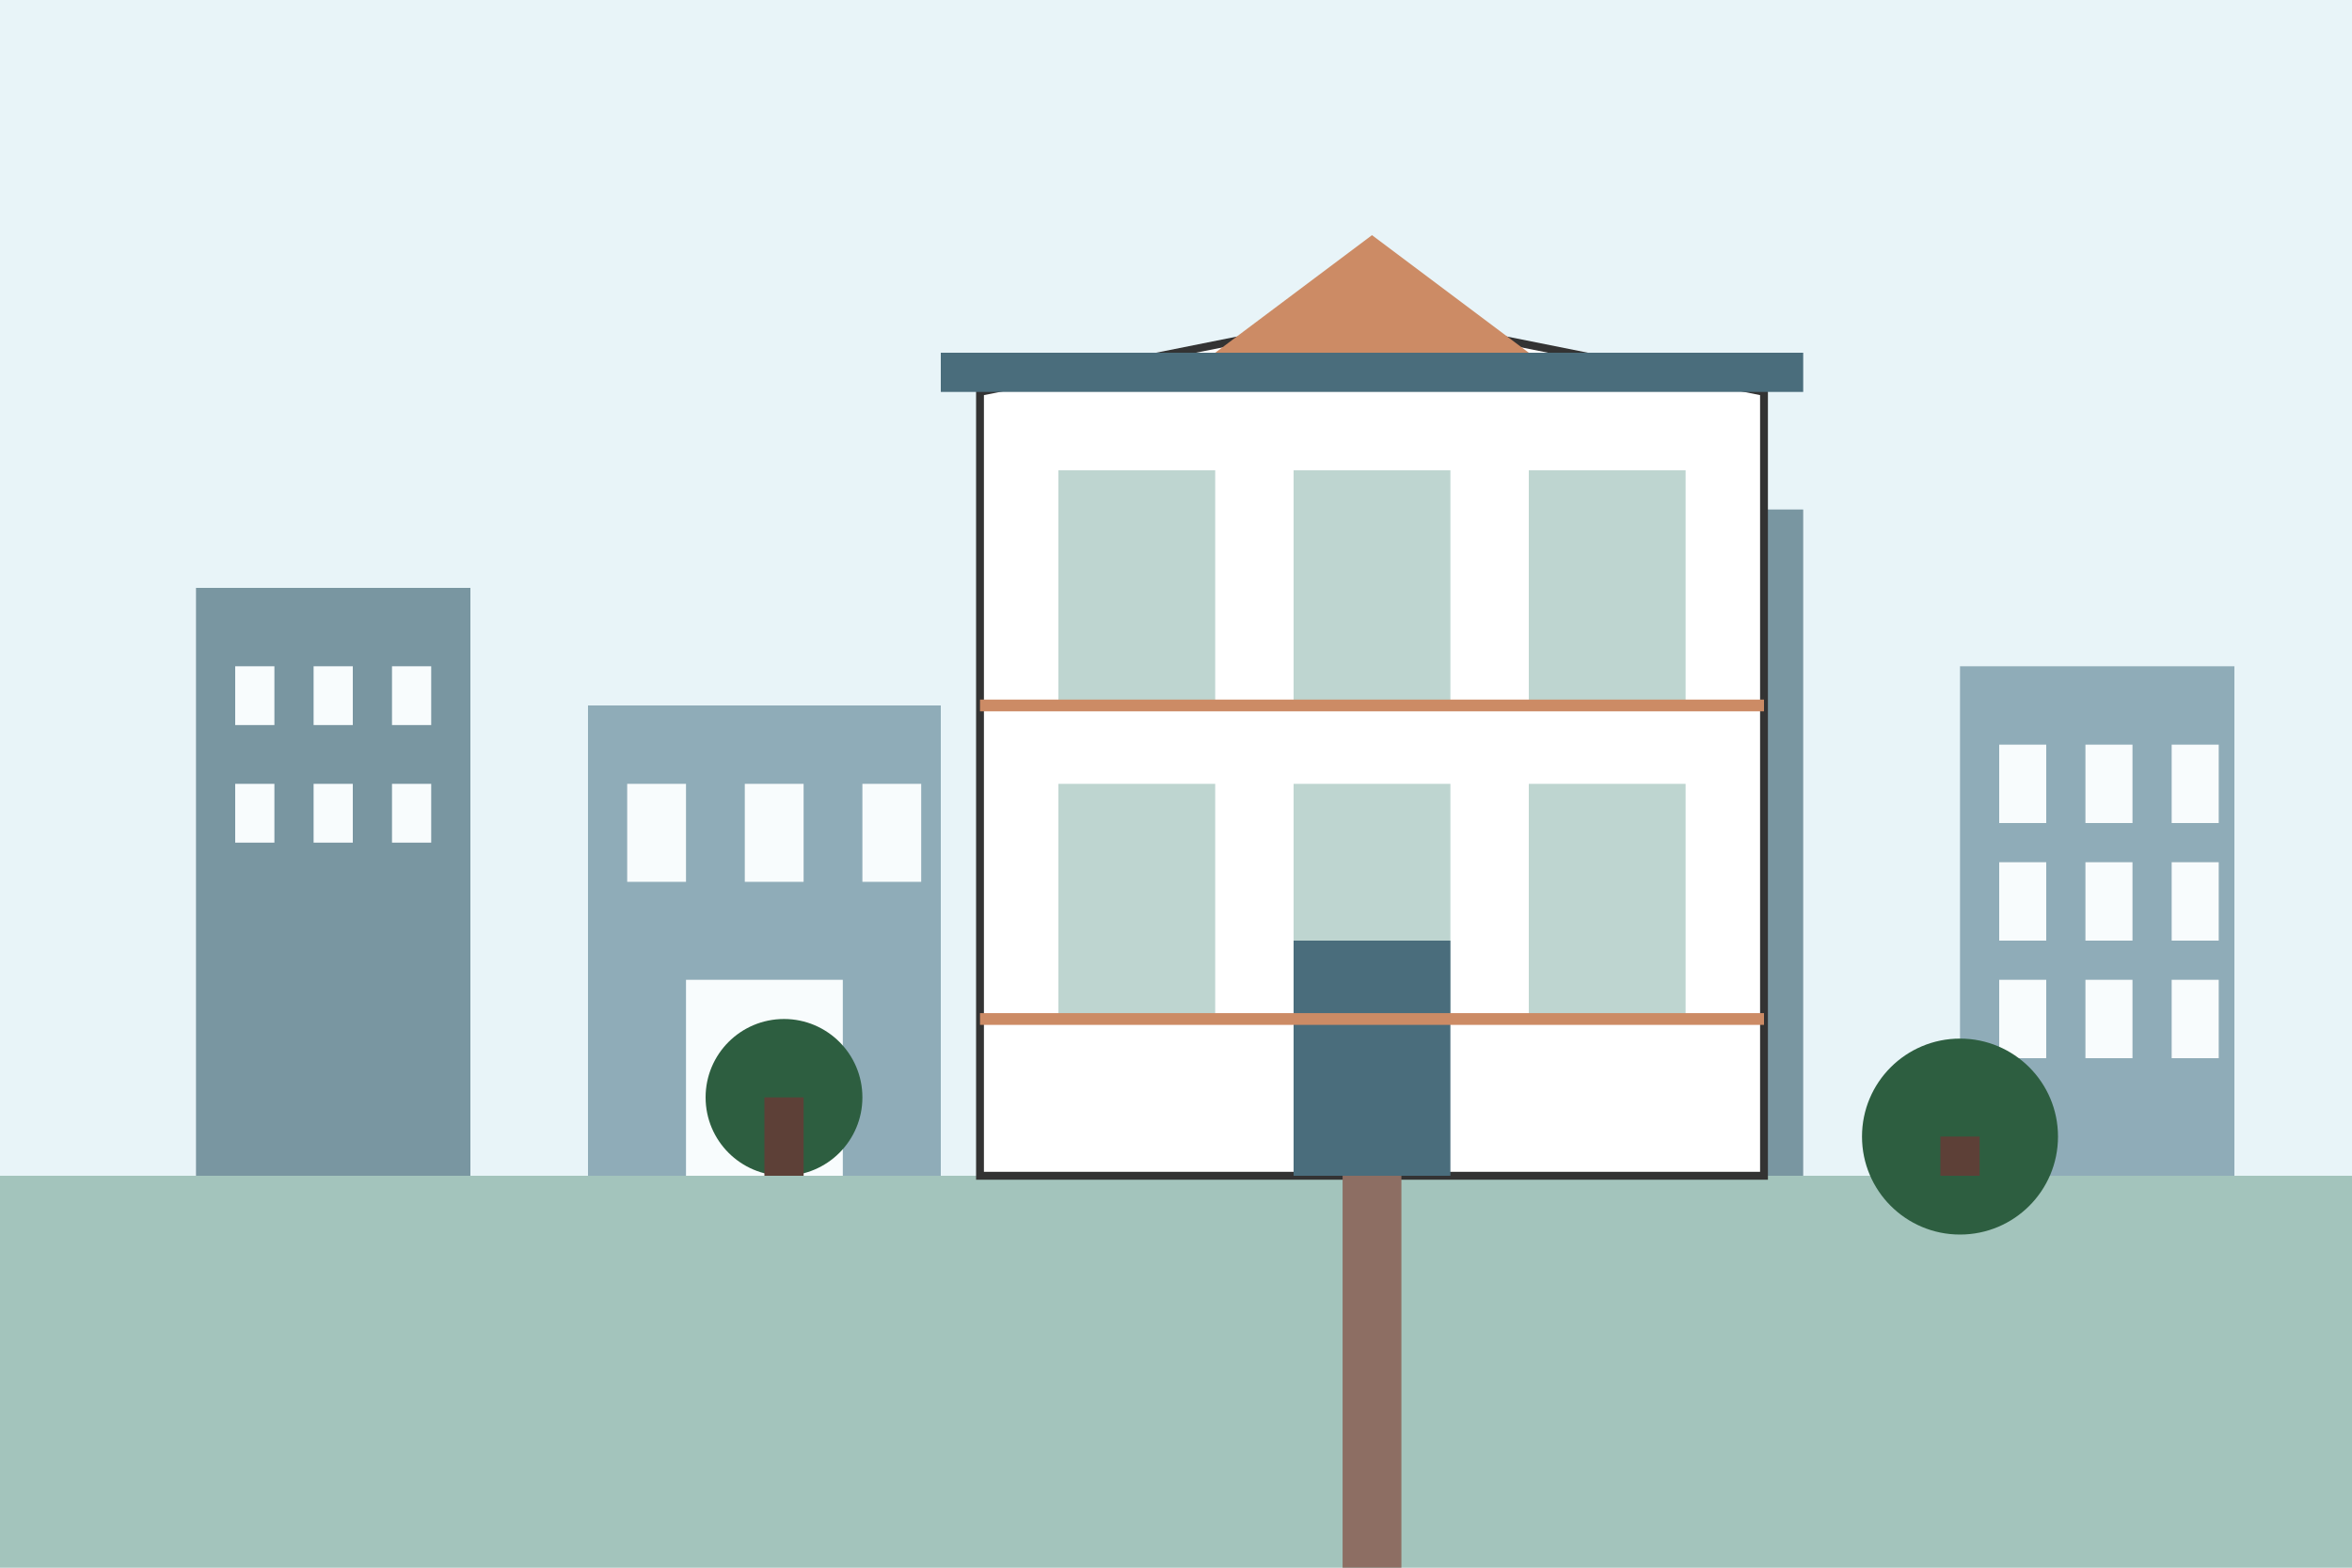
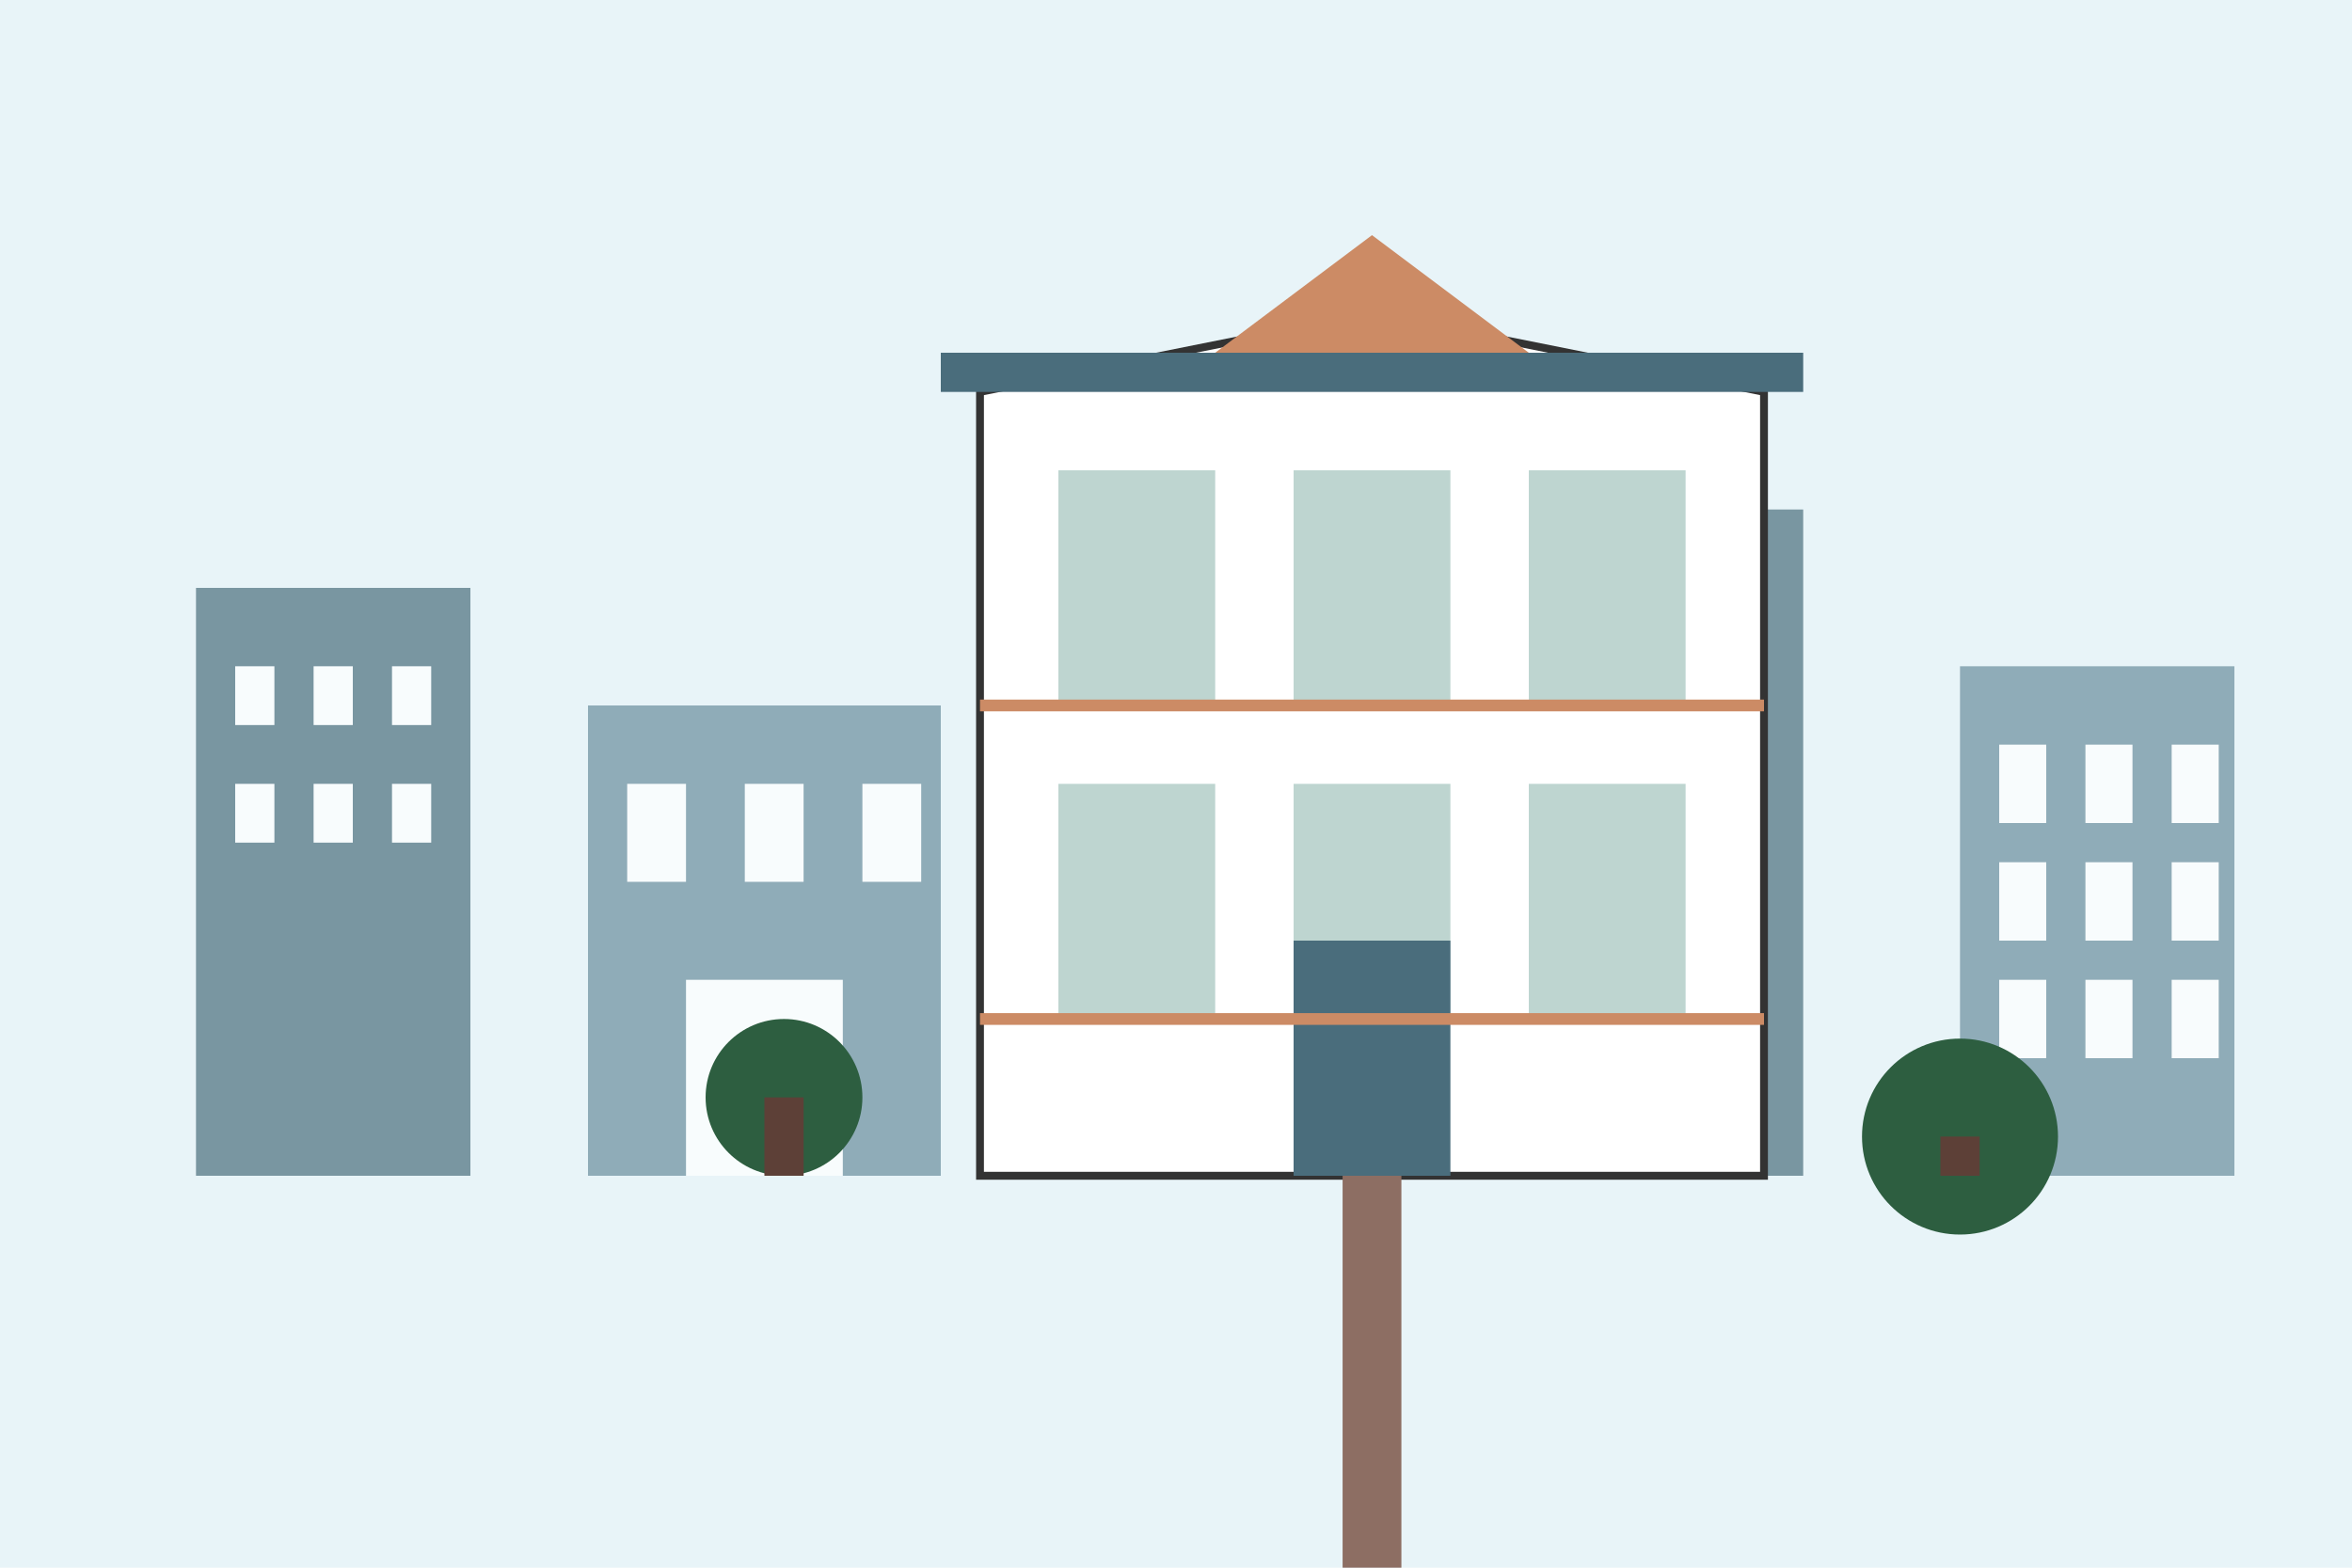
<svg xmlns="http://www.w3.org/2000/svg" viewBox="0 0 600 400" width="600" height="400">
  <rect width="600" height="400" fill="#E8F4F8" />
-   <rect y="300" width="600" height="100" fill="#A3C4BC" />
  <g opacity="0.7">
    <rect x="50" y="150" width="70" height="150" fill="#4A6D7C" />
    <rect x="60" y="170" width="10" height="15" fill="#FFFFFF" />
    <rect x="80" y="170" width="10" height="15" fill="#FFFFFF" />
    <rect x="100" y="170" width="10" height="15" fill="#FFFFFF" />
    <rect x="60" y="200" width="10" height="15" fill="#FFFFFF" />
    <rect x="80" y="200" width="10" height="15" fill="#FFFFFF" />
    <rect x="100" y="200" width="10" height="15" fill="#FFFFFF" />
    <rect x="150" y="180" width="90" height="120" fill="#6A8D9C" />
    <rect x="160" y="200" width="15" height="25" fill="#FFFFFF" />
    <rect x="190" y="200" width="15" height="25" fill="#FFFFFF" />
    <rect x="220" y="200" width="15" height="25" fill="#FFFFFF" />
    <rect x="175" y="250" width="40" height="50" fill="#FFFFFF" />
    <rect x="400" y="130" width="60" height="170" fill="#4A6D7C" />
    <rect x="410" y="150" width="10" height="15" fill="#FFFFFF" />
    <rect x="430" y="150" width="10" height="15" fill="#FFFFFF" />
    <rect x="410" y="180" width="10" height="15" fill="#FFFFFF" />
    <rect x="430" y="180" width="10" height="15" fill="#FFFFFF" />
    <rect x="410" y="210" width="10" height="15" fill="#FFFFFF" />
-     <rect x="430" y="210" width="10" height="15" fill="#FFFFFF" />
    <rect x="410" y="240" width="10" height="15" fill="#FFFFFF" />
    <rect x="430" y="240" width="10" height="15" fill="#FFFFFF" />
    <rect x="500" y="170" width="70" height="130" fill="#6A8D9C" />
    <rect x="510" y="190" width="12" height="20" fill="#FFFFFF" />
    <rect x="532" y="190" width="12" height="20" fill="#FFFFFF" />
    <rect x="554" y="190" width="12" height="20" fill="#FFFFFF" />
    <rect x="510" y="220" width="12" height="20" fill="#FFFFFF" />
    <rect x="532" y="220" width="12" height="20" fill="#FFFFFF" />
    <rect x="554" y="220" width="12" height="20" fill="#FFFFFF" />
    <rect x="510" y="250" width="12" height="20" fill="#FFFFFF" />
    <rect x="532" y="250" width="12" height="20" fill="#FFFFFF" />
    <rect x="554" y="250" width="12" height="20" fill="#FFFFFF" />
  </g>
  <g>
    <path d="M250,300 L250,100 L350,80 L450,100 L450,300 Z" fill="#FFFFFF" stroke="#333333" stroke-width="2" />
    <rect x="270" y="120" width="40" height="60" fill="#A3C4BC" opacity="0.7" />
    <rect x="330" y="120" width="40" height="60" fill="#A3C4BC" opacity="0.7" />
    <rect x="390" y="120" width="40" height="60" fill="#A3C4BC" opacity="0.7" />
    <rect x="270" y="200" width="40" height="60" fill="#A3C4BC" opacity="0.7" />
    <rect x="330" y="200" width="40" height="60" fill="#A3C4BC" opacity="0.7" />
    <rect x="390" y="200" width="40" height="60" fill="#A3C4BC" opacity="0.7" />
    <rect x="330" y="240" width="40" height="60" fill="#4A6D7C" />
    <line x1="250" y1="180" x2="450" y2="180" stroke="#CC8B65" stroke-width="3" />
    <line x1="250" y1="260" x2="450" y2="260" stroke="#CC8B65" stroke-width="3" />
    <rect x="240" y="90" width="220" height="10" fill="#4A6D7C" />
    <path d="M350,60 L310,90 L390,90 Z" fill="#CC8B65" />
  </g>
  <g>
    <circle cx="200" cy="280" r="20" fill="#2D5E40" />
    <rect x="195" y="280" width="10" height="20" fill="#5D4037" />
    <circle cx="500" cy="290" r="25" fill="#2D5E40" />
    <rect x="495" y="290" width="10" height="10" fill="#5D4037" />
  </g>
  <path d="M350,400 L350,300" stroke="#8D6E63" stroke-width="15" />
</svg>